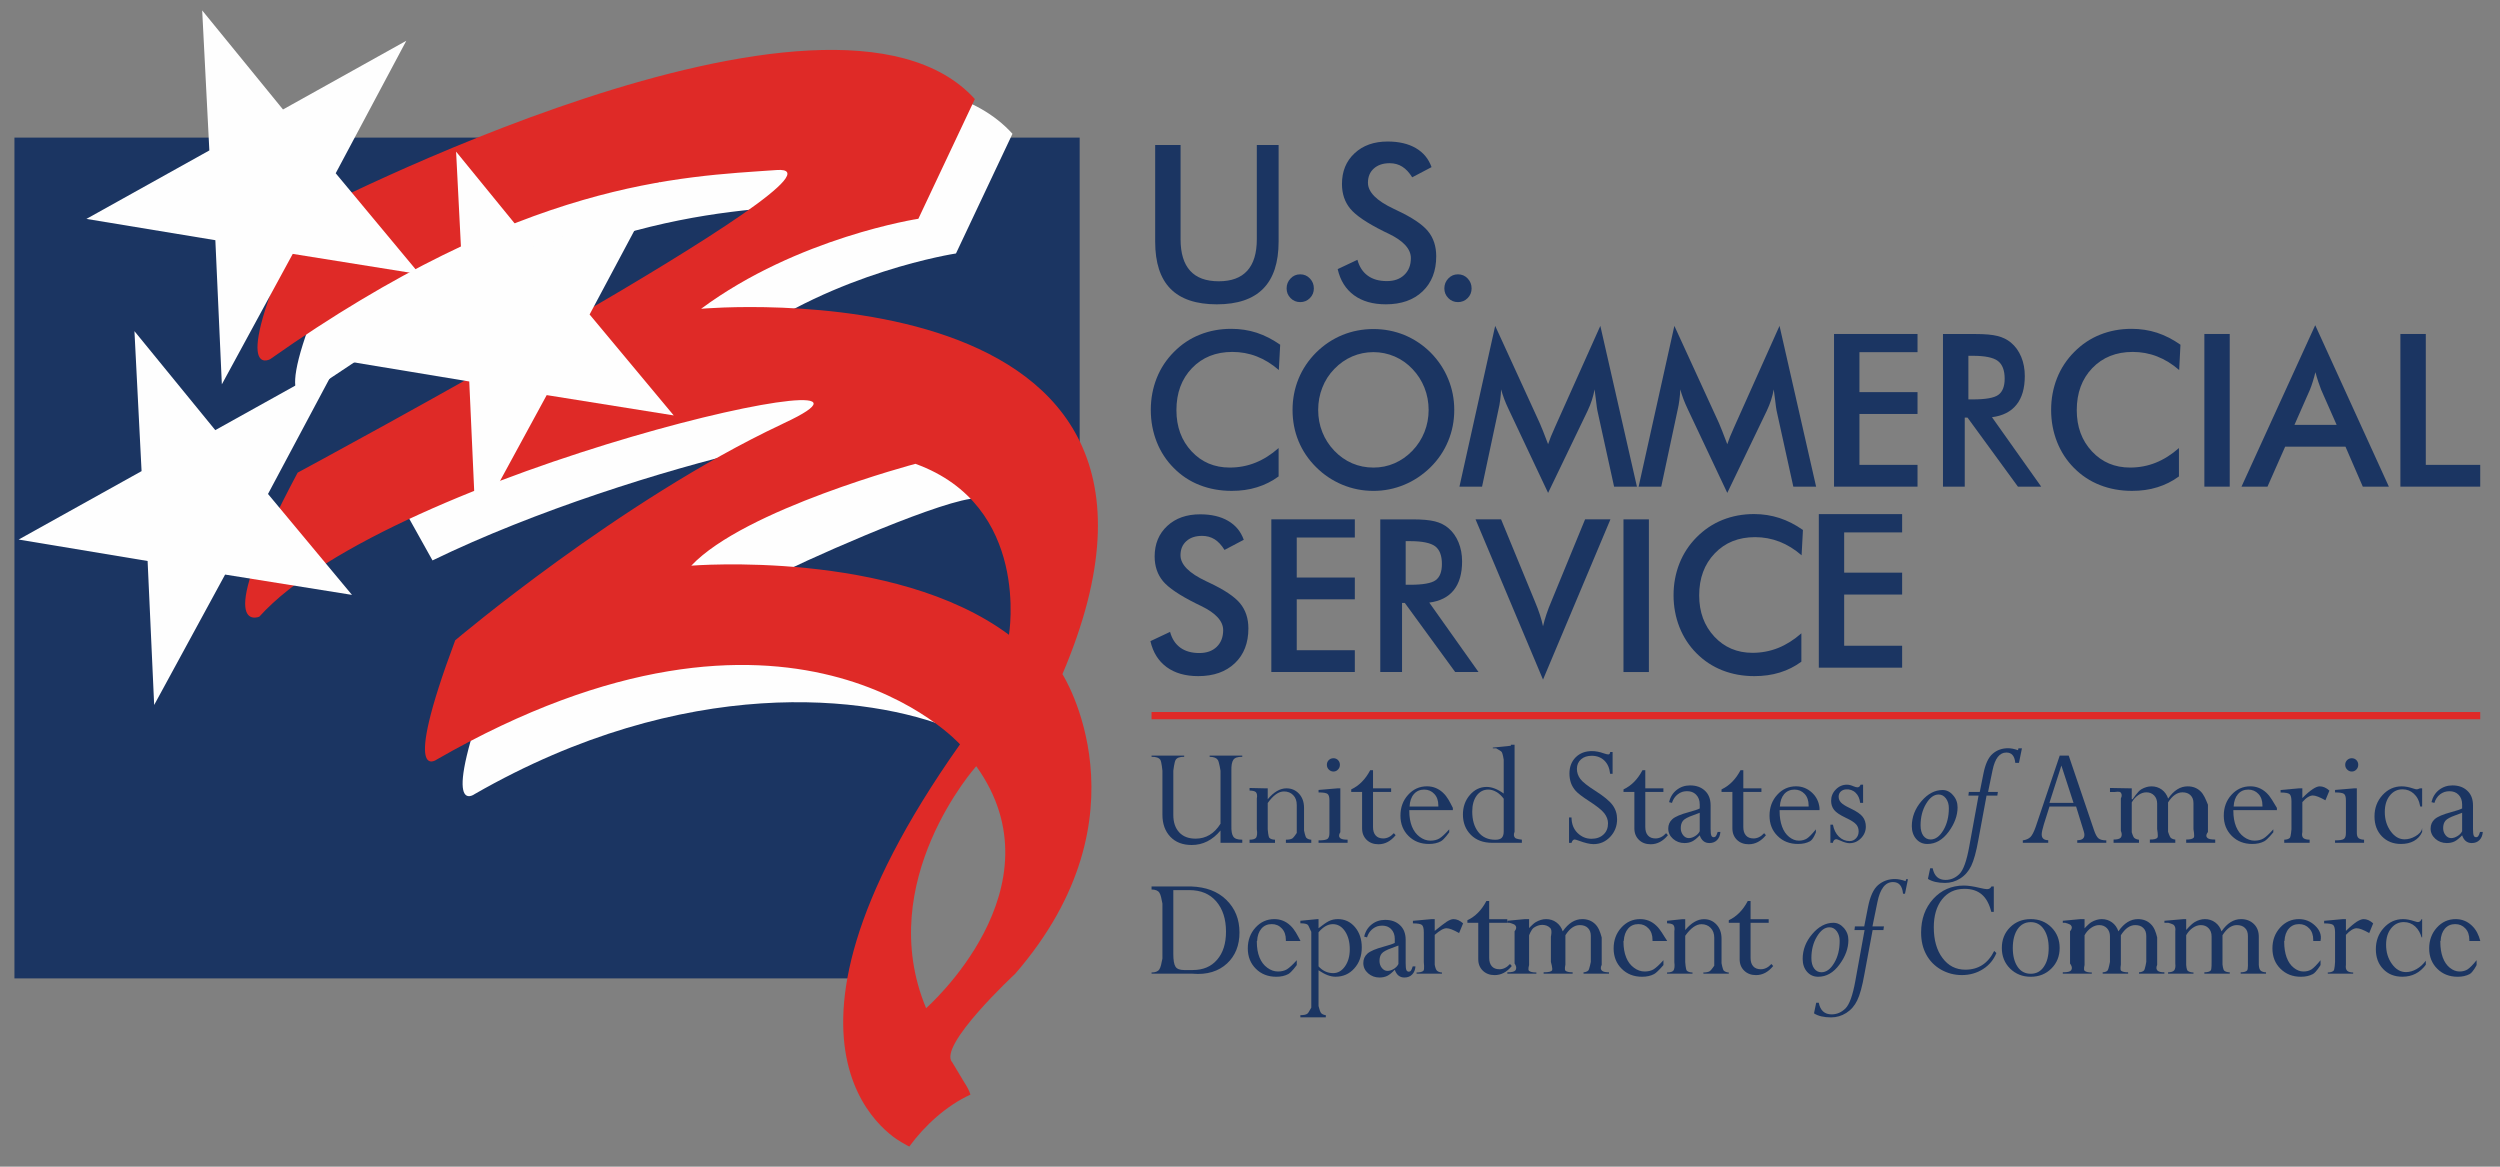
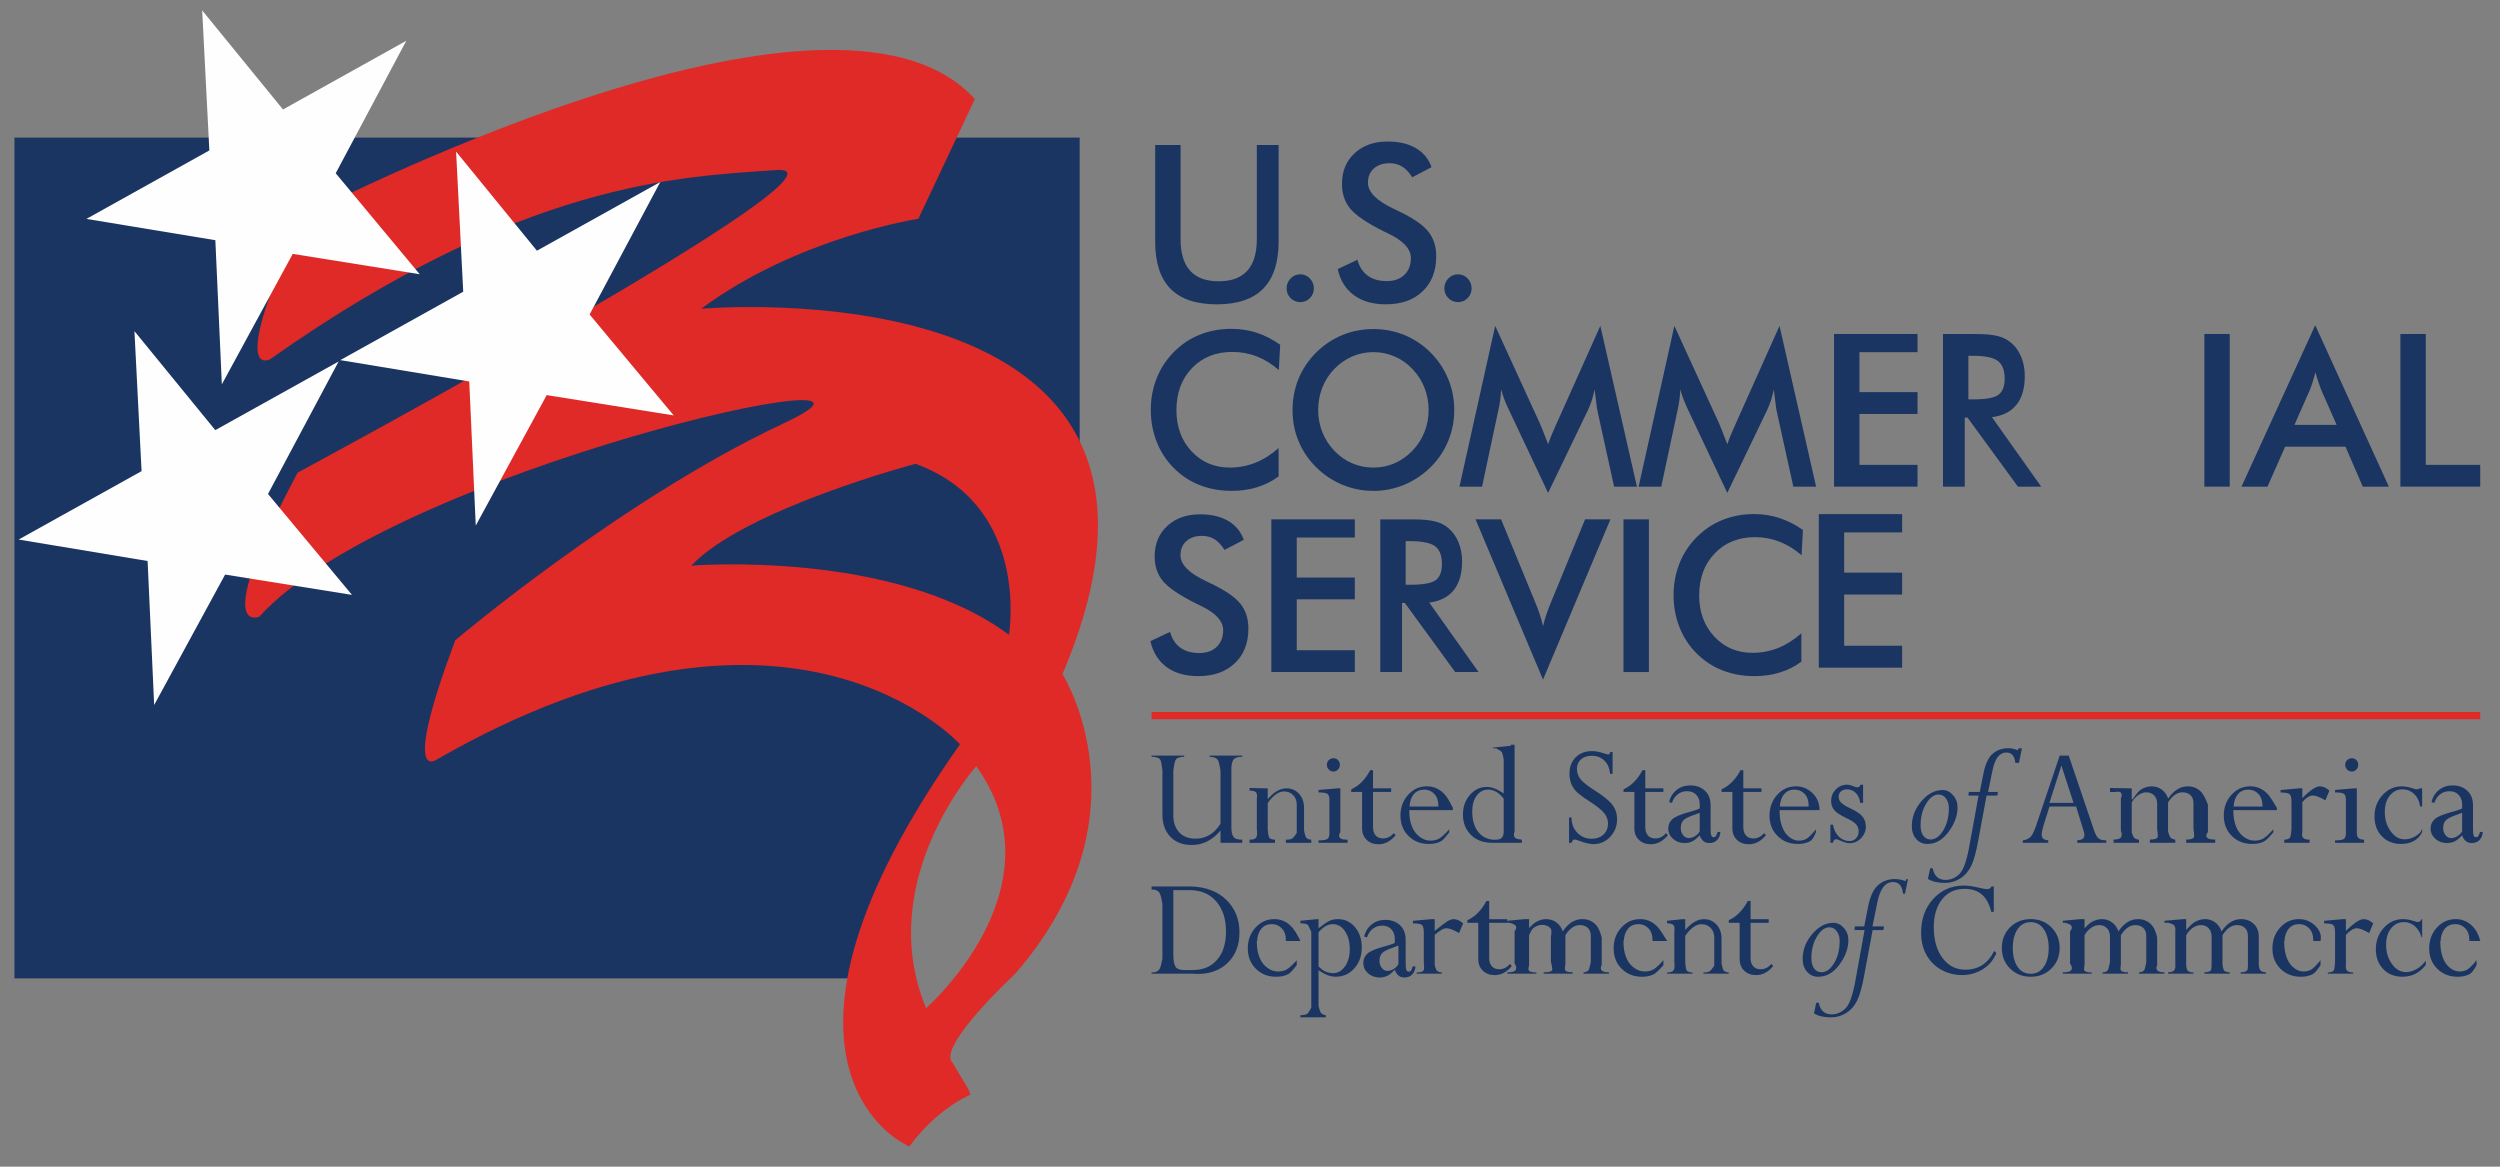
<svg xmlns="http://www.w3.org/2000/svg" xmlns:xlink="http://www.w3.org/1999/xlink" width="135px" height="63px" viewBox="0 0 135 63" version="1.1">
  <rect x="0" y="0" width="135" height="63" fill="#808080" stroke="none" />
  <desc>Created with Lunacy</desc>
  <defs>
    <path d="M0 0L2.818 0L2.818 3.113L0 3.113L0 0Z" transform="translate(-0 0.043)" id="path_1" />
    <path d="M0 0L46.049 0L46.049 59.217L0 59.217L0 0Z" transform="translate(0.017 0.696)" id="path_2" />
    <clipPath id="mask_1">
      <use xlink:href="#path_1" />
    </clipPath>
    <clipPath id="mask_2">
      <use xlink:href="#path_2" />
    </clipPath>
  </defs>
  <g id="Group-7">
    <g id="Group-106" transform="translate(62 7)">
      <path d="M3.724 3.677L3.724 0.819C3.724 0.819 3.651 0.348 3.581 0.238C3.508 0.129 3.379 0.07 3.136 0.063L3.136 0L4.899 0L4.899 0.063C4.629 0.063 4.491 0.119 4.416 0.228C4.341 0.338 4.302 0.537 4.311 0.822L4.311 3.784C4.302 4.064 4.338 4.261 4.413 4.372C4.489 4.484 4.627 4.54 4.899 4.54L4.899 4.71L3.724 4.71L3.724 4.044C3.287 4.567 2.77 4.827 2.17 4.827C1.68 4.827 1.294 4.679 1.01 4.377C0.728 4.078 0.587 3.682 0.587 3.191L0.587 0.819C0.587 0.819 0.544 0.338 0.473 0.228C0.401 0.119 0.262 0.063 0 0.063L0 0L1.762 0L1.762 0.063C1.517 0.063 1.376 0.117 1.304 0.226C1.231 0.333 1.175 0.812 1.175 0.812L1.175 3.206C1.175 3.604 1.282 3.915 1.493 4.144C1.704 4.372 2 4.484 2.377 4.484C2.937 4.484 3.387 4.217 3.724 3.677" transform="translate(0.184 33.803)" id="Fill-1" fill="#1B3562" stroke="none" />
      <path d="M0.981 0.019L0.981 0.608C1.308 0.216 1.646 0.019 1.993 0.019C2.265 0.019 2.491 0.117 2.67 0.309C2.85 0.503 2.942 0.758 2.942 1.074L2.942 2.294C2.942 2.294 3.005 2.632 3.071 2.695C3.136 2.761 3.265 2.793 3.333 2.793L3.333 2.963L1.962 2.963L1.962 2.793C2.122 2.793 2.25 2.768 2.321 2.717C2.391 2.669 2.549 2.428 2.549 2.428L2.549 0.919C2.549 0.695 2.486 0.518 2.355 0.384C2.226 0.253 2.061 0.187 1.86 0.187C1.568 0.187 1.277 0.396 0.981 0.812L0.981 2.229C0.981 2.229 1.007 2.627 1.071 2.693C1.131 2.759 1.26 2.793 1.374 2.793L1.374 2.963L0 2.963L0 2.793C0.17 2.793 0.303 2.756 0.352 2.686C0.403 2.613 0.427 2.462 0.393 2.229L0.393 0.571C0.427 0.394 0.396 0.277 0.337 0.221C0.277 0.168 0.148 0.139 0 0.139L0 0L0.84 0.019L0.981 0.019Z" transform="translate(5.476 35.551)" id="Fill-3" fill="#1B3562" stroke="none" />
      <path d="M1.051 0.102C0.986 0.034 0.903 0 0.806 0Q0.657 0 0.551 0.102C0.483 0.17 0.449 0.255 0.449 0.355C0.449 0.454 0.483 0.542 0.553 0.612C0.626 0.683 0.709 0.719 0.806 0.719C0.901 0.719 0.983 0.683 1.049 0.612C1.119 0.542 1.153 0.454 1.153 0.355C1.153 0.255 1.119 0.17 1.051 0.102ZM1.177 1.626L1.034 1.626L0 1.713L0 1.847C0.26 1.847 0.425 1.876 0.488 1.93C0.556 1.986 0.587 2.1 0.587 2.275L0.587 4.039C0.587 4.2 0.551 4.307 0.481 4.358C0.41 4.411 0.25 4.436 0 4.436L0 4.569L1.568 4.569L1.568 4.399C1.364 4.399 1.241 4.372 1.173 4.319C1.105 4.263 1.071 4.156 1.177 3.993L1.177 1.626Z" transform="translate(9.202 33.944)" id="Fill-5" fill="#1B3562" fill-rule="evenodd" stroke="none" />
      <path d="M1.041 0L1.192 0L1.192 0.982L2.17 0.982L2.17 1.176L1.192 1.176L1.192 3.07C1.192 3.267 1.238 3.42 1.335 3.527C1.43 3.634 1.568 3.687 1.745 3.687C1.954 3.687 2.144 3.592 2.316 3.403L2.413 3.512C2.146 3.838 1.838 4.001 1.488 4.001C1.224 4.001 1.012 3.923 0.847 3.762C0.685 3.602 0.602 3.398 0.602 3.145L0.602 1.176L0.015 1.176L0.015 1.038C0.439 0.841 0.784 0.493 1.041 0" transform="translate(10.951 34.589)" id="Fill-7" fill="#1B3562" stroke="none" />
      <path d="M2.634 2.482L2.634 2.324C2.413 2.571 2.236 2.737 2.102 2.817C1.969 2.895 1.809 2.934 1.622 2.934C1.42 2.934 1.228 2.868 1.044 2.732C0.859 2.598 0.719 2.411 0.621 2.173C0.524 1.932 0.478 1.65 0.478 1.327L0.478 1.286L2.831 1.286L2.831 1.167C2.668 0.851 2.544 0.576 2.297 0.345C2.051 0.117 1.762 0 1.432 0C1.029 0 0.692 0.153 0.415 0.459C0.138 0.763 0 1.14 0 1.585C0 2.029 0.146 2.394 0.435 2.681C0.723 2.97 1.092 3.113 1.539 3.113C1.789 3.113 2.005 3.065 2.185 2.968C2.365 2.87 2.634 2.482 2.634 2.482ZM2.046 1.091L0.493 1.091C0.507 0.804 0.585 0.583 0.726 0.42C0.867 0.258 1.051 0.177 1.282 0.177C1.5 0.177 1.682 0.255 1.826 0.408C1.974 0.564 2.046 0.77 2.046 1.033L2.046 1.091Z" transform="translate(13.624 35.461)" id="Fill-9" fill="#1B3562" fill-rule="evenodd" stroke="none" />
      <path d="M2.789 0L2.588 0L2.588 0.056L1.614 0.156L1.614 0.197L1.796 0.197C1.949 0.294 2.049 0.331 2.1 0.401C2.148 0.469 2.202 0.802 2.202 0.802L2.202 2.637C1.872 2.399 1.566 2.28 1.282 2.28C0.925 2.28 0.624 2.426 0.374 2.715C0.124 3.006 0 3.356 0 3.772C0 4.212 0.141 4.577 0.427 4.866C0.714 5.155 1.1 5.298 1.59 5.298L3.183 5.298L3.183 5.128C3.183 5.128 2.891 5.099 2.823 5.036C2.755 4.973 2.721 4.861 2.789 4.701L2.789 0ZM2.202 2.917L2.202 4.688C2.202 4.844 2.165 4.958 2.095 5.029C2.025 5.099 1.908 5.133 1.748 5.133C1.355 5.133 1.049 4.995 0.83 4.715Q0.503 4.3 0.503 3.614C0.503 3.259 0.58 2.972 0.74 2.751C0.901 2.533 1.112 2.423 1.372 2.423C1.517 2.423 1.665 2.467 1.813 2.554C1.962 2.642 2.09 2.763 2.202 2.917Z" transform="translate(16.998 33.214)" id="Fill-11" fill="#1B3562" fill-rule="evenodd" stroke="none" />
      <path d="M2.226 0.049L2.352 0.049L2.352 1.225L2.219 1.225C2.187 0.919 2.083 0.681 1.906 0.51C1.726 0.338 1.5 0.253 1.228 0.253C0.988 0.253 0.794 0.316 0.648 0.445C0.5 0.574 0.425 0.746 0.425 0.96C0.425 1.159 0.488 1.339 0.609 1.504C0.731 1.667 0.995 1.876 1.401 2.134C1.872 2.433 2.19 2.693 2.352 2.917C2.515 3.138 2.595 3.393 2.595 3.68C2.595 4.049 2.471 4.365 2.224 4.63C1.974 4.893 1.675 5.024 1.325 5.024C1.124 5.024 0.864 4.963 0.551 4.846C0.422 4.798 0.34 4.773 0.303 4.773C0.231 4.773 0.172 4.834 0.134 4.956L0 4.956L0 3.583L0.134 3.583C0.136 3.93 0.245 4.21 0.456 4.419C0.672 4.63 0.922 4.735 1.209 4.735C1.478 4.735 1.697 4.659 1.86 4.506C2.025 4.355 2.105 4.154 2.105 3.898C2.105 3.711 2.037 3.529 1.903 3.356C1.77 3.184 1.488 2.96 1.061 2.686C0.714 2.462 0.481 2.282 0.364 2.153C0.248 2.022 0.16 1.879 0.104 1.723C0.051 1.568 0.022 1.398 0.022 1.21C0.022 0.851 0.136 0.559 0.359 0.335C0.585 0.112 0.876 0 1.236 0C1.435 0 1.651 0.041 1.884 0.124C1.993 0.16 2.068 0.18 2.112 0.18C2.148 0.18 2.173 0.173 2.185 0.156C2.197 0.141 2.212 0.105 2.226 0.049" transform="translate(22.728 33.559)" id="Fill-13" fill="#1B3562" stroke="none" />
      <path d="M1.041 0L1.192 0L1.192 0.982L2.17 0.982L2.17 1.176L1.192 1.176L1.192 3.07C1.192 3.267 1.238 3.42 1.335 3.527C1.43 3.634 1.566 3.687 1.745 3.687C1.952 3.687 2.144 3.592 2.316 3.403L2.413 3.512C2.146 3.838 1.835 4.001 1.486 4.001C1.224 4.001 1.01 3.923 0.847 3.762C0.685 3.602 0.602 3.398 0.602 3.145L0.602 1.176L0.015 1.176L0.015 1.038C0.439 0.841 0.782 0.493 1.041 0" transform="translate(25.654 34.589)" id="Fill-15" fill="#1B3562" stroke="none" />
      <path d="M0.257 2.885C0.43 3.036 0.634 3.113 0.874 3.113C1.034 3.113 1.175 3.082 1.292 3.024C1.413 2.965 1.546 2.856 1.699 2.695C1.794 2.972 1.969 3.113 2.219 3.113C2.391 3.113 2.53 3.06 2.636 2.951C2.743 2.844 2.801 2.698 2.816 2.513L2.668 2.513C2.632 2.63 2.598 2.705 2.571 2.742C2.542 2.778 2.505 2.797 2.459 2.797C2.394 2.797 2.348 2.766 2.323 2.703Q2.287 2.608 2.287 2.338L2.287 1.079C2.287 0.741 2.185 0.476 1.981 0.287C1.777 0.095 1.51 0 1.177 0Q0.762 -3.72529e-09 0.449 0.248C0.243 0.413 0.107 0.632 0.046 0.904L0.201 0.945C0.282 0.683 0.442 0.493 0.682 0.379C0.748 0.348 0.821 0.328 0.891 0.321C1.158 0.289 1.367 0.355 1.512 0.51C1.636 0.639 1.699 0.812 1.699 1.026L1.699 1.244C1.6 1.298 1.408 1.363 1.124 1.439C0.67 1.56 0.369 1.689 0.221 1.823C0.073 1.957 0 2.127 0 2.331C0 2.547 0.085 2.732 0.257 2.885ZM1.699 1.478L1.699 2.474C1.648 2.579 1.566 2.669 1.447 2.739C1.328 2.81 1.216 2.846 1.109 2.846C0.99 2.846 0.889 2.795 0.804 2.688C0.719 2.581 0.675 2.455 0.675 2.307C0.675 2.141 0.716 2.008 0.796 1.908C0.876 1.811 1.058 1.711 1.345 1.611C1.5 1.556 1.619 1.512 1.699 1.478Z" transform="translate(28.086 35.412)" id="Fill-17" fill="#1B3562" fill-rule="evenodd" stroke="none" />
      <path d="M1.041 0L1.192 0L1.192 0.982L2.17 0.982L2.17 1.176L1.192 1.176L1.192 3.07C1.192 3.267 1.238 3.42 1.335 3.527C1.43 3.634 1.566 3.687 1.745 3.687C1.952 3.687 2.144 3.592 2.316 3.403L2.413 3.512C2.146 3.838 1.835 4.001 1.486 4.001C1.226 4.001 1.012 3.923 0.847 3.762C0.685 3.602 0.602 3.398 0.602 3.145L0.602 1.176L0.015 1.176L0.015 1.038C0.439 0.841 0.784 0.493 1.041 0" transform="translate(30.947 34.589)" id="Fill-19" fill="#1B3562" stroke="none" />
      <path d="M2.505 2.482L2.505 2.324C2.304 2.571 2.144 2.737 2.022 2.817C1.898 2.895 1.755 2.934 1.585 2.934C1.401 2.934 1.226 2.868 1.058 2.732C0.891 2.598 0.762 2.411 0.677 2.173C0.587 1.932 0.544 1.65 0.544 1.327L0.544 1.286L2.7 1.286L2.7 1.167C2.666 0.851 2.544 0.576 2.297 0.345C2.051 0.117 1.762 0 1.432 0C1.032 0 0.689 0.153 0.415 0.459C0.138 0.763 0 1.14 0 1.585C0 2.029 0.143 2.394 0.435 2.681C0.723 2.97 1.09 3.113 1.539 3.113C1.789 3.113 2.005 3.065 2.185 2.968C2.365 2.87 2.505 2.482 2.505 2.482ZM2.112 1.091L0.558 1.091C0.575 0.804 0.653 0.583 0.791 0.42C0.935 0.258 1.119 0.177 1.35 0.177C1.566 0.177 1.748 0.255 1.894 0.408C2.039 0.564 2.112 0.77 2.112 1.033L2.112 1.091Z" transform="translate(33.554 35.461)" id="Fill-21" fill="#1B3562" fill-rule="evenodd" stroke="none" />
      <path d="M2.022 0L2.022 0.982L1.864 0.982C1.838 0.751 1.755 0.566 1.617 0.435C1.481 0.301 1.287 0.236 1.097 0.253C0.988 0.262 0.898 0.299 0.83 0.357C0.745 0.43 0.702 0.525 0.702 0.647C0.702 0.763 0.74 0.865 0.821 0.955C0.898 1.045 1.066 1.152 1.33 1.276C1.67 1.436 1.894 1.59 2.003 1.738C2.114 1.884 2.17 2.059 2.17 2.265C2.17 2.508 2.08 2.717 1.906 2.895C1.731 3.072 1.525 3.16 1.284 3.16C1.163 3.16 0.998 3.113 0.794 3.021C0.682 2.97 0.609 2.943 0.573 2.943C0.524 2.943 0.483 2.963 0.452 2.999C0.418 3.038 0.398 3.084 0.393 3.14L0.257 3.14L0.257 2.158L0.393 2.158C0.442 2.43 0.551 2.647 0.716 2.807C0.884 2.968 1.075 3.045 1.292 3.045C1.432 3.045 1.549 2.994 1.641 2.895C1.736 2.795 1.782 2.671 1.782 2.523C1.782 2.379 1.741 2.255 1.653 2.151C1.568 2.046 1.379 1.925 1.09 1.789C0.765 1.636 0.553 1.49 0.452 1.356C0.35 1.223 0.296 1.062 0.296 0.87C0.296 0.634 0.379 0.43 0.549 0.258C0.716 0.087 0.918 0 1.151 0C1.258 0 1.374 0.029 1.5 0.085C1.59 0.124 1.665 0.143 1.721 0.143C1.794 0.143 1.852 0.095 1.886 0L2.022 0Z" transform="translate(36.585 35.373)" id="Fill-23" fill="#1B3562" stroke="none" />
      <path d="M2.226 0.28C2.066 0.092 1.877 0 1.661 0C1.243 0 0.864 0.202 0.517 0.605C0.175 1.009 0 1.458 0 1.949C0 2.229 0.08 2.462 0.235 2.642C0.393 2.824 0.592 2.914 0.84 2.914C1.282 2.914 1.665 2.693 1.988 2.255C2.311 1.816 2.471 1.376 2.471 0.936C2.471 0.685 2.391 0.464 2.226 0.28ZM1.704 2.17C1.505 2.503 1.277 2.671 1.015 2.671C0.852 2.671 0.719 2.601 0.619 2.465Q0.473 2.257 0.473 1.91C0.473 1.463 0.573 1.072 0.772 0.741C0.971 0.408 1.197 0.243 1.449 0.243C1.607 0.243 1.736 0.314 1.843 0.454C1.947 0.598 2 0.77 2 0.979C2 1.441 1.901 1.837 1.704 2.17Z" transform="translate(41.238 35.661)" id="Fill-25" fill="#1B3562" fill-rule="evenodd" stroke="none" />
      <path d="M3.777 2.362L3.748 2.559L3.166 2.559L2.724 4.946C2.61 5.593 2.479 6.059 2.338 6.353C2.197 6.645 2 6.871 1.743 7.034C1.491 7.194 1.216 7.274 0.922 7.274C0.534 7.274 0.226 7.201 0 7.056L0.121 6.484L0.257 6.484C0.342 6.903 0.573 7.112 0.949 7.112C1.233 7.112 1.483 7.005 1.699 6.793C1.913 6.582 2.09 6.091 2.229 5.323L2.734 2.559L2.185 2.559L2.209 2.362L2.799 2.362L2.996 1.378C3.098 0.856 3.265 0.493 3.498 0.297C3.729 0.097 4.008 0 4.328 0C4.477 0 4.656 0.034 4.865 0.107L4.887 0.007L5.076 0.007L4.916 0.792L4.717 0.792C4.683 0.418 4.525 0.233 4.234 0.233C3.867 0.233 3.62 0.552 3.489 1.191L3.248 2.362L3.777 2.362Z" transform="translate(42.108 33.404)" id="Fill-27" fill="#1B3562" stroke="none" />
      <path d="M2.94 4.569L2.94 4.71L4.508 4.71L4.508 4.577C4.316 4.577 4.178 4.54 4.091 4.472C4.003 4.404 3.921 4.251 3.841 4.015L2.479 0L1.993 0L0.697 3.843C0.597 4.127 0.5 4.314 0.405 4.404C0.308 4.494 0.172 4.552 0 4.577L0 4.71L1.372 4.71L1.372 4.569C1.136 4.564 1.02 4.46 1.02 4.256C1.02 4.146 1.058 3.967 1.134 3.721L1.44 2.749L2.877 2.749L3.292 4.093C3.314 4.163 3.326 4.224 3.326 4.28C3.326 4.472 3.197 4.569 2.94 4.569ZM2.738 2.552L1.437 2.552L2.083 0.537L2.738 2.552Z" transform="translate(47.232 33.803)" id="Fill-29" fill="#1B3562" fill-rule="evenodd" stroke="none" />
      <path d="M1.175 0.107L1.175 0.695L1.226 0.695C1.226 0.695 1.498 0.275 1.682 0.165C1.867 0.056 2.054 0 2.241 0C2.449 0 2.634 0.058 2.797 0.175C2.957 0.294 3.071 0.454 3.141 0.661C3.445 0.219 3.794 0 4.195 0C4.472 0 4.702 0.087 4.887 0.265C5.069 0.44 5.164 0.683 5.29 0.992L5.29 2.467C5.164 2.627 5.195 2.734 5.266 2.79C5.331 2.844 5.457 2.873 5.683 2.873L5.683 3.05L4.115 3.05L4.115 2.873C4.336 2.873 4.464 2.839 4.525 2.768C4.581 2.7 4.508 2.311 4.508 2.311L4.508 0.907C4.508 0.724 4.455 0.583 4.348 0.479C4.244 0.374 4.095 0.323 3.913 0.323C3.624 0.323 3.365 0.506 3.136 0.868L3.136 2.452C3.136 2.452 3.221 2.727 3.289 2.785C3.357 2.844 3.481 2.873 3.527 2.873L3.527 3.05L2.153 3.05L2.153 2.873C2.379 2.873 2.513 2.839 2.564 2.768C2.615 2.695 2.547 2.311 2.547 2.311L2.547 0.938C2.547 0.751 2.493 0.603 2.384 0.491C2.275 0.379 2.136 0.323 1.964 0.323C1.816 0.323 1.67 0.372 1.529 0.472C1.386 0.571 1.267 0.702 1.175 0.868L1.175 2.477C1.175 2.477 1.245 2.732 1.318 2.79C1.389 2.851 1.515 2.88 1.566 2.88L1.566 3.05L0.194 3.05L0.194 2.873C0.391 2.873 0.522 2.839 0.58 2.771C0.636 2.703 0.665 2.581 0.587 2.399L0.587 0.656C0.665 0.506 0.634 0.396 0.573 0.328C0.512 0.26 0.267 0.304 0.267 0.304L0 0.304L0 0.087L1.075 0.107L1.211 0.107L1.175 0.107Z" transform="translate(51.939 35.463)" id="Fill-31" fill="#1B3562" stroke="none" />
      <path d="M2.675 2.482L2.675 2.324C2.452 2.571 2.277 2.737 2.141 2.817C2.01 2.895 1.85 2.934 1.661 2.934C1.461 2.934 1.27 2.868 1.085 2.732C0.901 2.598 0.76 2.411 0.663 2.173Q0.517 1.812 0.517 1.327L0.517 1.286L2.869 1.286L2.869 1.167C2.668 0.851 2.544 0.576 2.299 0.345C2.051 0.117 1.765 0 1.432 0C1.032 0 0.694 0.153 0.415 0.459C0.138 0.763 0 1.14 0 1.585C0 2.029 0.146 2.394 0.435 2.681C0.726 2.97 1.095 3.113 1.539 3.113Q1.918 3.113 2.187 2.968C2.367 2.87 2.675 2.482 2.675 2.482ZM2.088 1.091L0.532 1.091C0.549 0.804 0.626 0.583 0.767 0.42C0.906 0.258 1.092 0.177 1.323 0.177C1.539 0.177 1.721 0.255 1.867 0.408C2.015 0.564 2.088 0.77 2.088 1.033L2.088 1.091Z" transform="translate(58.084 35.461)" id="Fill-33" fill="#1B3562" fill-rule="evenodd" stroke="none" />
      <path d="M1.175 0.107L1.175 0.634C1.398 0.401 1.602 0.236 1.748 0.141C1.894 0.046 2.015 0 2.112 0C2.292 0 2.466 0.075 2.636 0.231L2.42 0.753C2.114 0.581 1.889 0.493 1.741 0.493C1.58 0.493 1.376 0.612 1.175 0.851L1.175 2.467C1.136 2.63 1.168 2.739 1.233 2.795C1.301 2.851 1.427 2.88 1.568 2.88L1.568 3.05L0.197 3.05L0.197 2.88C0.306 2.88 0.435 2.849 0.498 2.783C0.558 2.717 0.587 2.316 0.587 2.316L0.587 0.817C0.587 0.612 0.553 0.481 0.488 0.423C0.42 0.362 0.257 0.333 0 0.333L0 0.197L0.995 0.107L1.136 0.107L1.175 0.107Z" transform="translate(61.152 35.463)" id="Fill-35" fill="#1B3562" stroke="none" />
      <path d="M1.153 0.102Q1.051 0 0.906 0C0.806 0 0.723 0.034 0.653 0.102C0.583 0.17 0.549 0.255 0.549 0.355C0.549 0.454 0.583 0.542 0.655 0.612C0.726 0.683 0.808 0.719 0.906 0.719C1 0.719 1.083 0.683 1.151 0.612C1.219 0.542 1.253 0.454 1.253 0.355C1.253 0.255 1.219 0.17 1.153 0.102ZM1.177 1.626L1.034 1.626L0 1.713L0 1.847C0.26 1.847 0.422 1.876 0.488 1.93C0.556 1.986 0.587 2.1 0.587 2.275L0.587 4.039C0.587 4.2 0.551 4.307 0.478 4.358C0.408 4.411 0.25 4.436 0 4.436L0 4.569L1.568 4.569L1.568 4.399C1.466 4.399 1.342 4.372 1.275 4.319C1.204 4.263 1.173 4.156 1.177 3.993L1.177 1.626Z" transform="translate(64.092 33.944)" id="Fill-37" fill="#1B3562" fill-rule="evenodd" stroke="none" />
      <path d="M2.573 0.107L2.573 1.089L2.471 1.089C2.411 0.766 2.297 0.554 2.124 0.396C1.954 0.241 1.75 0.16 1.515 0.16C1.231 0.16 1.003 0.275 0.823 0.503C0.643 0.729 0.556 1.023 0.556 1.385C0.556 1.784 0.66 2.132 0.872 2.423C1.083 2.715 1.333 2.861 1.624 2.861C1.818 2.861 2.013 2.807 2.202 2.698C2.394 2.591 2.554 2.44 2.573 2.248L2.573 2.462C2.382 2.895 1.962 3.111 1.432 3.111C1.01 3.111 0.668 2.975 0.398 2.698C0.134 2.423 0 2.066 0 1.624C0 1.171 0.143 0.79 0.43 0.474C0.719 0.158 1.066 0 1.471 0C1.653 0 1.855 0.036 2.078 0.112C2.175 0.146 2.241 0.16 2.28 0.16C2.36 0.16 2.423 0.107 2.471 0.107L2.61 0.107L2.573 0.107Z" transform="translate(66.223 35.463)" id="Fill-39" fill="#1B3562" stroke="none" />
      <g id="Group-43" transform="translate(69.253 35.369)">
        <path d="M0 0L2.818 0L2.818 3.113L0 3.113L0 0Z" transform="translate(-0 0.043)" id="Clip-42" fill="none" stroke="none" />
        <g clip-path="url(#mask_1)">
          <path d="M0.257 2.885C0.43 3.036 0.636 3.113 0.876 3.113C1.037 3.113 1.175 3.082 1.294 3.024C1.413 2.965 1.546 2.856 1.702 2.695C1.796 2.972 1.969 3.113 2.221 3.113C2.394 3.113 2.532 3.06 2.639 2.951C2.746 2.844 2.804 2.698 2.818 2.513L2.668 2.513C2.634 2.63 2.6 2.705 2.571 2.742C2.544 2.778 2.508 2.797 2.462 2.797C2.394 2.797 2.348 2.766 2.326 2.703Q2.289 2.608 2.289 2.338L2.289 1.079C2.289 0.741 2.187 0.476 1.981 0.287C1.777 0.095 1.51 0 1.18 0C0.901 0 0.658 0.083 0.449 0.248C0.243 0.413 0.109 0.632 0.046 0.904L0.204 0.945C0.262 0.751 0.364 0.595 0.512 0.481C0.658 0.369 0.825 0.314 1.017 0.314C1.226 0.314 1.391 0.379 1.515 0.51C1.639 0.639 1.702 0.812 1.702 1.026L1.702 1.244C1.602 1.298 1.41 1.363 1.126 1.439C0.67 1.56 0.371 1.689 0.221 1.823C0.073 1.957 0 2.127 0 2.331C0 2.547 0.087 2.732 0.257 2.885ZM1.702 1.478L1.702 2.474C1.651 2.579 1.566 2.669 1.447 2.739C1.33 2.81 1.219 2.846 1.112 2.846C0.993 2.846 0.891 2.795 0.806 2.688C0.721 2.581 0.677 2.455 0.677 2.307C0.677 2.141 0.719 2.008 0.799 1.908C0.879 1.811 1.061 1.711 1.345 1.611C1.503 1.556 1.619 1.512 1.702 1.478Z" transform="translate(-0 0.043)" id="Fill-41" fill="#1B3562" fill-rule="evenodd" stroke="none" />
        </g>
      </g>
      <path d="M0 4.645L0 4.71L2.204 4.71C3.003 4.783 3.627 4.574 4.076 4.159C4.523 3.743 4.748 3.184 4.748 2.484C4.748 1.772 4.511 1.184 4.037 0.722C3.564 0.26 2.933 0.029 2.144 0L0 0L0 0.165C0.206 0.165 0.345 0.221 0.42 0.333C0.495 0.445 0.534 0.642 0.587 0.924L0.587 3.891C0.534 4.168 0.495 4.363 0.42 4.477C0.345 4.589 0.206 4.645 0 4.645ZM1.175 0.197L2.039 0.197Q2.971 0.197 3.496 0.809C3.845 1.218 4.02 1.76 4.02 2.44Q4.02 3.403 3.539 3.957C3.221 4.329 2.782 4.513 2.226 4.513L1.758 4.513Q1.408 4.513 1.292 4.331C1.214 4.207 1.175 3.981 1.175 3.648L1.175 0.197Z" transform="translate(0.184 40.869)" id="Fill-44" fill="#1B3562" fill-rule="evenodd" stroke="none" />
      <path d="M2.644 2.482L2.644 2.219C2.423 2.467 2.243 2.63 2.112 2.712C1.979 2.79 1.818 2.829 1.631 2.829C1.43 2.829 1.238 2.763 1.054 2.627C0.869 2.494 0.728 2.307 0.631 2.068C0.534 1.828 0.488 1.546 0.488 1.223L0.488 1.181L0.503 1.181C0.517 0.897 0.595 0.676 0.736 0.513C0.876 0.35 1.061 0.27 1.292 0.27C1.51 0.27 1.692 0.345 1.835 0.501C1.983 0.654 2.056 0.863 2.056 1.125L2.056 1.181L2.84 1.181L2.84 1.167C2.668 0.851 2.544 0.576 2.297 0.345C2.051 0.114 1.762 0 1.432 0C1.032 0 0.692 0.153 0.415 0.459C0.138 0.763 0 1.14 0 1.585C0 2.027 0.146 2.394 0.435 2.681C0.723 2.97 1.092 3.113 1.539 3.113Q1.914 3.113 2.187 2.968C2.365 2.87 2.644 2.482 2.644 2.482Z" transform="translate(5.381 42.632)" id="Fill-46" fill="#1B3562" fill-rule="evenodd" stroke="none" />
      <path d="M0.981 0.493L0.981 0.002L0.898 0.002L0 0.09L0 0.226C0.204 0.226 0.34 0.255 0.398 0.306C0.456 0.362 0.486 0.489 0.59 0.685L0.59 4.778C0.486 4.936 0.452 5.046 0.384 5.102C0.316 5.16 0.182 5.187 0 5.187L0 5.303L1.374 5.303L1.374 5.187C1.328 5.187 1.204 5.155 1.136 5.092C1.071 5.029 1.034 4.897 0.981 4.696L0.981 2.763C1.33 2.997 1.617 3.111 1.898 3.111C2.306 3.111 2.644 2.963 2.913 2.661C3.183 2.362 3.316 1.986 3.316 1.531C3.316 1.091 3.195 0.727 2.952 0.435C2.707 0.146 2.398 0 2.03 0C1.845 0 1.68 0.036 1.532 0.112C1.384 0.185 1.216 0.314 0.981 0.493ZM0.981 2.552L0.981 0.712C1.228 0.418 1.486 0.272 1.755 0.272C2.02 0.272 2.238 0.401 2.411 0.656C2.583 0.914 2.668 1.24 2.668 1.633C2.668 1.998 2.583 2.302 2.411 2.55C2.238 2.795 2.025 2.917 1.77 2.917C1.469 2.917 1.204 2.795 0.981 2.552Z" transform="translate(8.22 42.632)" id="Fill-48" fill="#1B3562" fill-rule="evenodd" stroke="none" />
      <path d="M0.257 2.885C0.43 3.036 0.634 3.113 0.874 3.113C1.034 3.113 1.175 3.082 1.294 3.024C1.413 2.963 1.546 2.856 1.699 2.695C1.794 2.972 1.969 3.113 2.219 3.113C2.391 3.113 2.53 3.06 2.636 2.951C2.743 2.844 2.801 2.698 2.816 2.513L2.668 2.513C2.632 2.63 2.598 2.708 2.571 2.742C2.542 2.778 2.505 2.797 2.462 2.797C2.394 2.797 2.348 2.766 2.323 2.703Q2.287 2.608 2.287 2.338L2.287 1.079C2.287 0.741 2.185 0.476 1.981 0.287C1.777 0.095 1.51 0 1.177 0C0.901 0 0.655 0.083 0.449 0.248C0.243 0.413 0.107 0.632 0.046 0.904L0.201 0.945C0.282 0.683 0.439 0.493 0.68 0.379C0.745 0.348 0.818 0.328 0.891 0.321C1.158 0.289 1.367 0.352 1.512 0.51C1.636 0.639 1.699 0.812 1.699 1.026L1.699 1.244C1.6 1.298 1.408 1.363 1.124 1.439C0.67 1.56 0.369 1.689 0.221 1.823C0.073 1.957 0 2.127 0 2.331C0 2.547 0.085 2.732 0.257 2.885ZM1.896 1.385L1.896 2.382C1.845 2.489 1.762 2.576 1.644 2.649C1.527 2.72 1.413 2.756 1.306 2.756Q1.128 2.756 1 2.596C0.915 2.489 0.874 2.362 0.874 2.217C0.874 2.049 0.913 1.915 0.993 1.818C1.073 1.718 1.255 1.619 1.542 1.519C1.697 1.466 1.813 1.419 1.896 1.385Z" transform="translate(11.619 42.673)" id="Fill-50" fill="#1B3562" fill-rule="evenodd" stroke="none" />
      <path d="M1.177 0.002L1.177 0.637C1.474 0.401 1.677 0.236 1.823 0.141C1.969 0.049 2.09 0 2.187 0C2.367 0 2.542 0.078 2.709 0.231L2.493 0.753C2.19 0.581 1.964 0.493 1.816 0.493C1.653 0.493 1.452 0.612 1.177 0.851L1.177 2.467C1.211 2.63 1.243 2.739 1.308 2.795C1.376 2.853 1.5 2.883 1.568 2.883L1.568 2.946L0.197 2.946L0.197 2.883C0.379 2.883 0.51 2.849 0.57 2.785C0.634 2.72 0.587 2.316 0.587 2.316L0.587 0.712C0.587 0.51 0.556 0.379 0.488 0.318C0.422 0.258 0.26 0.231 0 0.231L0 0.092L0.995 0.002L1.211 0.002L1.177 0.002Z" transform="translate(14.298 42.632)" id="Fill-52" fill="#1B3562" stroke="none" />
      <path d="M1.041 0L1.192 0L1.192 0.982L2.17 0.982L2.17 1.179L1.192 1.179L1.192 3.072C1.192 3.269 1.241 3.42 1.335 3.527C1.43 3.634 1.568 3.687 1.745 3.687C1.954 3.687 2.144 3.592 2.316 3.403L2.413 3.512C2.146 3.84 1.838 4.003 1.488 4.003C1.226 4.003 1.012 3.923 0.847 3.762C0.685 3.604 0.602 3.398 0.602 3.147L0.602 1.179L0.015 1.179L0.015 1.04C0.439 0.841 0.784 0.496 1.041 0" transform="translate(17.224 41.653)" id="Fill-54" fill="#1B3562" stroke="none" />
      <path d="M1.175 0.002L1.175 0.591L1.078 0.591C1.078 0.591 1.347 0.277 1.532 0.165C1.719 0.056 1.906 0 2.093 0C2.301 0 2.486 0.058 2.646 0.175C2.809 0.294 2.923 0.454 2.991 0.661C3.297 0.219 3.646 0 4.047 0C4.324 0 4.554 0.087 4.739 0.265C4.921 0.442 5.013 0.683 5.096 0.992L5.096 2.469C5.013 2.627 5.047 2.734 5.115 2.79C5.181 2.846 5.307 2.873 5.489 2.873L5.489 2.946L4.115 2.946L4.115 2.873C4.185 2.873 4.316 2.839 4.375 2.771C4.433 2.7 4.508 2.311 4.508 2.311L4.508 0.909C4.508 0.724 4.455 0.583 4.35 0.479C4.244 0.374 4.098 0.323 3.913 0.323C3.624 0.323 3.365 0.506 3.136 0.87L3.136 2.452C3.136 2.452 3.071 2.729 3.141 2.788C3.207 2.844 3.333 2.873 3.527 2.873L3.527 2.946L1.959 2.946L1.959 2.873C2.231 2.873 2.365 2.839 2.413 2.768C2.466 2.698 2.352 2.311 2.352 2.311L2.352 0.95C2.352 0.95 2.435 0.603 2.323 0.486C2.209 0.369 2.063 0.311 1.884 0.311C1.731 0.311 1.58 0.362 1.43 0.464C1.282 0.569 1.175 0.88 1.175 0.88L1.175 2.477C1.175 2.477 1.097 2.734 1.17 2.793C1.241 2.851 1.367 2.883 1.568 2.883L1.568 2.946L0 2.946L0 2.873C0.243 2.873 0.374 2.839 0.432 2.773C0.488 2.705 0.517 2.581 0.391 2.399L0.391 0.656C0.517 0.506 0.486 0.396 0.422 0.328C0.362 0.26 0.119 0.199 0.119 0.199L0 0.199L0 0.09L0.925 0.002L1.063 0.002L1.175 0.002Z" transform="translate(19.396 42.632)" id="Fill-56" fill="#1B3562" stroke="none" />
      <path d="M2.69 2.482L2.69 2.219C2.469 2.467 2.289 2.63 2.158 2.712C2.025 2.79 1.864 2.829 1.677 2.829C1.476 2.829 1.282 2.763 1.1 2.627C0.915 2.494 0.772 2.307 0.677 2.068Q0.532 1.707 0.532 1.223L0.532 1.181L0.546 1.181C0.563 0.897 0.641 0.676 0.782 0.513C0.92 0.35 1.107 0.27 1.338 0.27C1.556 0.27 1.736 0.345 1.881 0.501C2.03 0.654 2.1 0.863 2.1 1.125L2.1 1.181L2.886 1.181L2.886 1.167C2.668 0.851 2.544 0.576 2.297 0.345C2.051 0.114 1.762 0 1.432 0C1.029 0 0.692 0.153 0.415 0.459C0.138 0.763 0 1.14 0 1.585C0 2.027 0.146 2.394 0.435 2.681C0.723 2.97 1.092 3.113 1.537 3.113Q1.915 3.113 2.185 2.968C2.365 2.87 2.69 2.482 2.69 2.482Z" transform="translate(25.136 42.632)" id="Fill-58" fill="#1B3562" fill-rule="evenodd" stroke="none" />
      <path d="M0.981 0L0.981 0.588C1.308 0.197 1.646 0 1.993 0C2.265 0 2.491 0.097 2.67 0.292C2.85 0.484 2.942 0.739 2.942 1.055L2.942 2.379C2.942 2.379 3.001 2.717 3.066 2.783C3.132 2.846 3.26 2.88 3.333 2.88L3.333 2.943L1.962 2.943L1.962 2.88C2.119 2.88 2.248 2.853 2.316 2.802C2.386 2.754 2.549 2.513 2.549 2.513L2.549 1.004C2.549 0.78 2.483 0.603 2.355 0.472C2.226 0.34 2.061 0.272 1.86 0.272C1.568 0.272 1.277 0.481 0.981 0.897L0.981 2.314C0.981 2.314 1.005 2.712 1.066 2.78C1.126 2.846 1.255 2.88 1.374 2.88L1.374 2.943L0 2.943L0 2.88C0.165 2.88 0.299 2.841 0.347 2.771C0.398 2.698 0.422 2.547 0.393 2.314L0.393 0.656C0.422 0.479 0.393 0.362 0.333 0.306C0.272 0.253 0.143 0.224 0 0.224L0 0.087L0.835 0L0.981 0Z" transform="translate(28.021 42.635)" id="Fill-60" fill="#1B3562" stroke="none" />
      <path d="M1.041 0L1.192 0L1.192 0.982L2.17 0.982L2.17 1.179L1.192 1.179L1.192 3.072C1.192 3.269 1.238 3.42 1.335 3.527C1.43 3.634 1.566 3.687 1.745 3.687C1.952 3.687 2.144 3.592 2.316 3.403L2.413 3.512C2.146 3.84 1.838 4.003 1.486 4.003C1.224 4.003 1.012 3.923 0.847 3.762C0.685 3.604 0.602 3.398 0.602 3.147L0.602 1.179L0.015 1.179L0.015 1.04C0.439 0.841 0.782 0.496 1.041 0" transform="translate(31.339 41.653)" id="Fill-62" fill="#1B3562" stroke="none" />
      <path d="M2.226 0.28C2.063 0.095 1.874 0 1.661 0C1.243 0 0.862 0.202 0.517 0.608Q0 1.213 0 1.949C0 2.229 0.078 2.462 0.233 2.642C0.391 2.824 0.592 2.914 0.838 2.914C1.282 2.914 1.663 2.695 1.986 2.255C2.311 1.816 2.469 1.376 2.469 0.936C2.469 0.685 2.389 0.467 2.226 0.28ZM1.702 2.17C1.505 2.503 1.275 2.671 1.012 2.671C0.85 2.671 0.716 2.601 0.619 2.465C0.52 2.328 0.471 2.141 0.471 1.91C0.471 1.463 0.57 1.072 0.772 0.741C0.971 0.408 1.197 0.243 1.447 0.243Q1.684 0.243 1.84 0.454C1.945 0.598 1.998 0.77 1.998 0.979C1.998 1.441 1.901 1.837 1.702 2.17Z" transform="translate(35.344 42.831)" id="Fill-64" fill="#1B3562" fill-rule="evenodd" stroke="none" />
      <path d="M3.777 2.559L3.748 2.756L3.166 2.756L2.721 5.143C2.607 5.789 2.479 6.256 2.335 6.55C2.197 6.842 1.998 7.068 1.743 7.231C1.491 7.391 1.214 7.471 0.922 7.471C0.532 7.471 0.223 7.398 0 7.253L0.119 6.681L0.257 6.681C0.34 7.099 0.573 7.308 0.949 7.308C1.231 7.308 1.481 7.201 1.697 6.99C1.911 6.779 2.09 6.288 2.229 5.52L2.731 2.756L2.185 2.756L2.209 2.559L2.712 2.559L2.92 1.495C3.032 0.928 3.217 0.535 3.467 0.321C3.722 0.107 4.02 0 4.367 0C4.53 0 4.724 0.036 4.948 0.114L4.974 0.007L5.074 0.007L4.914 0.792L4.807 0.792C4.77 0.372 4.591 0.163 4.265 0.163C3.85 0.163 3.571 0.523 3.425 1.242L3.156 2.559L3.777 2.559Z" transform="translate(35.956 40.468)" id="Fill-66" fill="#1B3562" stroke="none" />
      <path d="M3.925 0.049L3.925 1.422L3.79 1.422C3.683 0.996 3.513 0.681 3.277 0.481C3.044 0.28 2.731 0.177 2.34 0.177C1.833 0.177 1.43 0.367 1.131 0.744C0.835 1.12 0.685 1.621 0.685 2.251C0.685 2.938 0.84 3.493 1.156 3.913C1.469 4.334 1.879 4.543 2.389 4.543C3.093 4.543 3.612 4.205 3.947 3.531L4.066 3.643C3.916 4.01 3.673 4.302 3.34 4.513C3.005 4.727 2.624 4.834 2.197 4.834C1.794 4.834 1.42 4.735 1.075 4.54C0.733 4.343 0.466 4.073 0.279 3.728C0.092 3.386 0 2.987 0 2.54C0 1.808 0.218 1.203 0.653 0.722C1.092 0.243 1.644 0 2.309 0C2.532 0 2.816 0.041 3.158 0.124C3.353 0.17 3.484 0.194 3.559 0.194C3.673 0.194 3.753 0.146 3.797 0.049L3.925 0.049Z" transform="translate(41.74 40.82)" id="Fill-68" fill="#1B3562" stroke="none" />
      <path d="M2.675 2.669C2.974 2.372 3.122 2.005 3.122 1.56Q3.122 0.89 2.678 0.445C2.382 0.148 2.01 0 1.561 0C1.114 0 0.74 0.148 0.442 0.445C0.146 0.741 0 1.113 0 1.56C0 2.005 0.148 2.372 0.444 2.669C0.745 2.965 1.117 3.113 1.561 3.113Q2.231 3.113 2.675 2.669ZM2.267 0.547C2.442 0.804 2.53 1.145 2.53 1.563C2.53 1.978 2.445 2.316 2.27 2.569C2.1 2.824 1.862 2.951 1.561 2.951C1.258 2.951 1.022 2.827 0.85 2.574C0.68 2.321 0.592 1.986 0.592 1.563C0.592 1.133 0.68 0.792 0.852 0.54C1.027 0.289 1.26 0.163 1.561 0.163C1.86 0.163 2.095 0.292 2.267 0.547Z" transform="translate(46.099 42.632)" id="Fill-70" fill="#1B3562" fill-rule="evenodd" stroke="none" />
      <path d="M1.175 0.002L1.175 0.591L1.09 0.591C1.09 0.591 1.359 0.277 1.542 0.165C1.731 0.056 1.915 0 2.105 0C2.311 0 2.496 0.058 2.656 0.175C2.818 0.294 2.935 0.454 3.001 0.661C3.306 0.219 3.656 0 4.057 0C4.333 0 4.564 0.087 4.748 0.265C4.933 0.442 5.023 0.683 5.096 0.992L5.096 2.469C5.023 2.627 5.059 2.734 5.125 2.79C5.193 2.846 5.317 2.873 5.486 2.873L5.486 2.946L4.115 2.946L4.115 2.873C4.195 2.873 4.328 2.839 4.387 2.771C4.445 2.7 4.508 2.311 4.508 2.311L4.508 0.909C4.508 0.724 4.455 0.583 4.348 0.479C4.244 0.374 4.095 0.323 3.913 0.323C3.624 0.323 3.365 0.506 3.136 0.87L3.136 2.452C3.136 2.452 3.083 2.729 3.149 2.788C3.219 2.844 3.345 2.873 3.527 2.873L3.527 2.946L2.153 2.946L2.153 2.873C2.241 2.873 2.374 2.839 2.425 2.768C2.476 2.698 2.547 2.311 2.547 2.311L2.547 0.938C2.547 0.751 2.493 0.603 2.384 0.491C2.275 0.379 2.136 0.323 1.964 0.323C1.818 0.323 1.67 0.374 1.529 0.472C1.386 0.571 1.267 0.702 1.175 0.87L1.175 2.477C1.175 2.477 1.109 2.734 1.18 2.793C1.25 2.851 1.376 2.883 1.566 2.883L1.566 2.946L0 2.946L0 2.873C0.252 2.873 0.386 2.839 0.442 2.773C0.5 2.705 0.527 2.581 0.391 2.399L0.391 0.656C0.527 0.506 0.495 0.396 0.435 0.328C0.371 0.26 0.129 0.199 0.129 0.199L0 0.199L0 0.09L0.935 0.002L1.073 0.002L1.175 0.002Z" transform="translate(49.391 42.632)" id="Fill-72" fill="#1B3562" stroke="none" />
      <path d="M1.175 0.002L1.175 0.591L1.17 0.591C1.17 0.591 1.44 0.277 1.627 0.165C1.811 0.056 1.998 0 2.185 0C2.394 0 2.576 0.058 2.738 0.175C2.901 0.294 3.015 0.454 3.083 0.661C3.387 0.219 3.739 0 4.137 0C4.416 0 4.646 0.087 4.831 0.265C5.013 0.442 5.105 0.683 5.096 0.992L5.096 2.469C5.105 2.627 5.139 2.734 5.205 2.79C5.273 2.846 5.399 2.873 5.486 2.873L5.486 2.946L4.117 2.946L4.117 2.873C4.277 2.873 4.409 2.839 4.467 2.771C4.525 2.7 4.508 2.311 4.508 2.311L4.508 0.909C4.508 0.724 4.457 0.583 4.35 0.479C4.244 0.374 4.098 0.323 3.913 0.323C3.624 0.323 3.365 0.506 3.136 0.87L3.136 2.452C3.136 2.452 3.163 2.729 3.234 2.788C3.299 2.844 3.425 2.873 3.527 2.873L3.527 2.946L2.156 2.946L2.156 2.873C2.323 2.873 2.454 2.839 2.505 2.768C2.556 2.698 2.547 2.311 2.547 2.311L2.547 0.938C2.547 0.751 2.493 0.603 2.384 0.491C2.277 0.379 2.136 0.323 1.966 0.323C1.818 0.323 1.67 0.374 1.529 0.472C1.386 0.571 1.27 0.702 1.175 0.87L1.175 2.477C1.175 2.477 1.19 2.734 1.26 2.793C1.33 2.851 1.457 2.883 1.568 2.883L1.568 2.946L0.197 2.946L0.197 2.873C0.333 2.873 0.466 2.839 0.522 2.773C0.58 2.705 0.609 2.581 0.587 2.399L0.587 0.656C0.609 0.506 0.578 0.396 0.517 0.328C0.454 0.26 0.211 0.199 0.211 0.199L0 0.199L0 0.09L1.017 0.002L1.156 0.002L1.175 0.002Z" transform="translate(54.879 42.632)" id="Fill-74" fill="#1B3562" stroke="none" />
      <path d="M2.598 2.482L2.598 2.219C2.396 2.467 2.236 2.63 2.114 2.712C1.993 2.79 1.845 2.829 1.675 2.829C1.493 2.829 1.321 2.763 1.151 2.627C0.983 2.494 0.855 2.307 0.767 2.068Q0.636 1.707 0.636 1.223L0.636 1.181L0.651 1.181C0.665 0.897 0.743 0.676 0.886 0.513C1.027 0.35 1.211 0.27 1.44 0.27C1.658 0.27 1.84 0.345 1.986 0.501C2.134 0.654 2.204 0.863 2.204 1.125L2.204 1.181L2.598 1.181L2.598 1.167C2.666 0.851 2.544 0.576 2.297 0.345C2.049 0.114 1.762 0 1.432 0C1.029 0 0.692 0.153 0.415 0.459C0.138 0.763 0 1.14 0 1.585C0 2.027 0.143 2.394 0.435 2.681C0.726 2.97 1.092 3.113 1.537 3.113Q1.915 3.113 2.185 2.968C2.365 2.87 2.598 2.482 2.598 2.482Z" transform="translate(60.711 42.632)" id="Fill-76" fill="#1B3562" fill-rule="evenodd" stroke="none" />
      <path d="M1.177 0.002L1.177 0.637C1.415 0.401 1.619 0.236 1.762 0.141C1.911 0.049 2.032 0 2.129 0C2.309 0 2.483 0.078 2.649 0.231L2.435 0.753C2.131 0.581 1.906 0.493 1.758 0.493C1.595 0.493 1.393 0.612 1.177 0.851L1.177 2.467C1.151 2.63 1.185 2.739 1.25 2.795C1.316 2.853 1.44 2.883 1.568 2.883L1.568 2.946L0.197 2.946L0.197 2.883C0.318 2.883 0.449 2.849 0.512 2.785C0.573 2.72 0.59 2.316 0.59 2.316L0.59 0.712C0.59 0.51 0.553 0.379 0.488 0.318C0.42 0.258 0.26 0.231 0 0.231L0 0.092L0.995 0.002L1.151 0.002L1.177 0.002Z" transform="translate(63.503 42.632)" id="Fill-78" fill="#1B3562" stroke="none" />
      <path d="M2.5 0.002L2.5 0.984L2.469 0.984C2.408 0.766 2.294 0.554 2.124 0.396C1.952 0.241 1.748 0.16 1.512 0.16C1.231 0.16 1 0.275 0.821 0.503C0.641 0.729 0.553 1.023 0.553 1.385C0.553 1.786 0.658 2.132 0.869 2.423C1.08 2.715 1.333 2.861 1.624 2.861C1.818 2.861 2.01 2.807 2.199 2.698C2.389 2.591 2.551 2.44 2.697 2.248L2.697 2.465C2.379 2.895 1.959 3.111 1.432 3.111C1.007 3.111 0.663 2.975 0.398 2.698C0.131 2.423 0 2.066 0 1.624C0 1.174 0.141 0.79 0.427 0.474C0.716 0.158 1.063 0 1.469 0C1.651 0 1.852 0.039 2.076 0.112C2.173 0.146 2.241 0.16 2.275 0.16C2.357 0.16 2.423 0.107 2.469 0.002L2.607 0.002L2.5 0.002Z" transform="translate(66.296 42.632)" id="Fill-80" fill="#1B3562" stroke="none" />
      <path d="M2.561 2.482L2.561 2.219C2.362 2.467 2.199 2.63 2.078 2.712C1.957 2.79 1.811 2.829 1.641 2.829C1.459 2.829 1.284 2.763 1.114 2.627C0.949 2.494 0.821 2.307 0.733 2.068Q0.602 1.707 0.602 1.223L0.602 1.181L0.617 1.181C0.631 0.897 0.709 0.676 0.85 0.513C0.993 0.35 1.177 0.27 1.406 0.27C1.624 0.27 1.804 0.345 1.952 0.501C2.097 0.654 2.17 0.863 2.17 1.125L2.17 1.181L2.758 1.181L2.758 1.167C2.67 0.851 2.547 0.576 2.299 0.345C2.054 0.114 1.765 0 1.432 0C1.032 0 0.692 0.153 0.415 0.459C0.141 0.763 0 1.14 0 1.585C0 2.027 0.148 2.394 0.437 2.681C0.726 2.97 1.095 3.113 1.539 3.113C1.792 3.113 2.005 3.065 2.187 2.968C2.367 2.87 2.561 2.482 2.561 2.482Z" transform="translate(69.175 42.632)" id="Fill-82" fill="#1B3562" fill-rule="evenodd" stroke="none" />
      <path d="M0 1.411L71.749 1.411L71.749 1.02L0 1.02L0 1.411Z" transform="translate(0.183 30.429)" id="Fill-84" fill="#DF2A27" stroke="none" />
      <path d="M0 0L1.372 0L1.372 5.089C1.372 5.843 1.544 6.412 1.889 6.791C2.233 7.172 2.748 7.359 3.435 7.359C4.115 7.359 4.627 7.172 4.972 6.791C5.317 6.412 5.489 5.843 5.489 5.089L5.489 0L6.666 0L6.666 5.216C6.666 6.348 6.387 7.197 5.834 7.758C5.278 8.322 4.445 8.604 3.328 8.604C2.212 8.604 1.376 8.322 0.825 7.761C0.274 7.201 0 6.351 0 5.216L0 0Z" transform="translate(0.379 0.83)" id="Fill-86" fill="#1B3562" stroke="none" />
      <path d="M0.478 1.226C0.478 1.017 0.549 0.837 0.692 0.689C0.833 0.538 1.007 0.465 1.214 0.465C1.42 0.465 1.593 0.538 1.736 0.689C1.879 0.837 1.949 1.017 1.949 1.226C1.949 1.43 1.879 1.605 1.736 1.749C1.593 1.892 1.42 1.965 1.214 1.965C1.007 1.965 0.833 1.892 0.692 1.749C0.549 1.605 0.478 1.43 0.478 1.226" transform="translate(6.999 7.349)" id="Fill-87" fill="#1B3562" stroke="none" />
      <path d="M0 6.89L1.066 6.387C1.168 6.762 1.352 7.046 1.622 7.243C1.891 7.44 2.236 7.537 2.656 7.537C3.052 7.537 3.367 7.425 3.6 7.199C3.836 6.975 3.952 6.674 3.952 6.295C3.952 5.804 3.552 5.364 2.751 4.978C2.639 4.922 2.551 4.878 2.493 4.854C1.588 4.404 0.983 3.996 0.682 3.631C0.381 3.267 0.231 2.822 0.231 2.294C0.231 1.611 0.456 1.057 0.913 0.634C1.367 0.209 1.964 0 2.7 0C3.306 0 3.814 0.119 4.222 0.357C4.629 0.595 4.911 0.938 5.069 1.383L4.025 1.932C3.86 1.67 3.68 1.478 3.484 1.356C3.287 1.232 3.061 1.171 2.806 1.171C2.447 1.171 2.163 1.269 1.952 1.458C1.738 1.65 1.634 1.905 1.634 2.226C1.634 2.729 2.097 3.199 3.027 3.634C3.098 3.668 3.153 3.694 3.192 3.714C4.006 4.095 4.564 4.467 4.867 4.832C5.171 5.196 5.321 5.653 5.321 6.198C5.321 6.992 5.076 7.622 4.586 8.091C4.095 8.558 3.435 8.791 2.6 8.791C1.898 8.791 1.325 8.626 0.879 8.3C0.432 7.97 0.138 7.5 0 6.89" transform="translate(10.235 0.642)" id="Fill-88" fill="#1B3562" stroke="none" />
      <path d="M0.478 1.226C0.478 1.017 0.549 0.837 0.692 0.689C0.833 0.538 1.007 0.465 1.214 0.465C1.42 0.465 1.593 0.538 1.736 0.689C1.879 0.837 1.949 1.017 1.949 1.226C1.949 1.43 1.879 1.605 1.736 1.749C1.593 1.892 1.42 1.965 1.214 1.965C1.007 1.965 0.833 1.892 0.692 1.749C0.549 1.605 0.478 1.43 0.478 1.226" transform="translate(15.517 7.349)" id="Fill-89" fill="#1B3562" stroke="none" />
      <path d="M6.914 2.224C6.538 1.898 6.142 1.653 5.722 1.49C5.304 1.327 4.863 1.247 4.404 1.247C3.51 1.247 2.784 1.538 2.224 2.122C1.663 2.705 1.384 3.463 1.384 4.392C1.384 5.291 1.656 6.032 2.202 6.616C2.746 7.201 3.433 7.491 4.263 7.491C4.746 7.491 5.207 7.406 5.644 7.231C6.081 7.056 6.501 6.793 6.902 6.438L6.902 7.97C6.545 8.232 6.156 8.426 5.736 8.555C5.317 8.687 4.86 8.75 4.37 8.75C3.743 8.75 3.168 8.645 2.636 8.436C2.107 8.23 1.641 7.921 1.241 7.515C0.842 7.116 0.534 6.647 0.32 6.108C0.107 5.566 0 4.99 0 4.38C0 3.77 0.107 3.196 0.32 2.659C0.534 2.122 0.845 1.653 1.25 1.247C1.656 0.836 2.119 0.525 2.646 0.316C3.17 0.105 3.736 0 4.345 0C4.826 0 5.285 0.07 5.72 0.211C6.156 0.355 6.576 0.571 6.987 0.858L6.914 2.224Z" transform="translate(0.143 10.757)" id="Fill-90" fill="#1B3562" stroke="none" />
      <path d="M8.404 6.047Q8.732 5.26 8.732 4.37C8.732 3.782 8.623 3.223 8.404 2.695C8.188 2.166 7.87 1.689 7.455 1.269C7.038 0.856 6.567 0.542 6.04 0.323C5.513 0.109 4.955 0 4.37 0C3.777 0 3.217 0.109 2.69 0.323C2.161 0.542 1.69 0.856 1.272 1.269C0.855 1.687 0.539 2.158 0.323 2.686C0.107 3.213 0 3.775 0 4.37C0 4.97 0.107 5.532 0.323 6.054C0.539 6.577 0.855 7.046 1.272 7.459C1.68 7.867 2.153 8.183 2.687 8.407C3.219 8.628 3.78 8.74 4.37 8.74C4.95 8.74 5.503 8.628 6.033 8.409C6.559 8.191 7.033 7.872 7.455 7.459C7.87 7.046 8.188 6.574 8.404 6.047ZM7.123 3.169C7.273 3.548 7.348 3.95 7.348 4.37C7.348 4.788 7.273 5.184 7.123 5.561C6.972 5.94 6.756 6.275 6.472 6.572Q6.042 7.017 5.503 7.25C5.144 7.406 4.768 7.481 4.37 7.481C3.964 7.481 3.581 7.406 3.219 7.25C2.86 7.095 2.537 6.869 2.255 6.572Q1.829 6.127 1.607 5.566C1.457 5.189 1.384 4.79 1.384 4.37C1.384 3.945 1.457 3.544 1.607 3.164C1.755 2.785 1.971 2.447 2.255 2.156C2.537 1.862 2.86 1.636 3.221 1.48C3.583 1.325 3.967 1.247 4.37 1.247C4.77 1.247 5.151 1.327 5.516 1.483C5.877 1.641 6.198 1.864 6.472 2.156C6.756 2.452 6.972 2.79 7.123 3.169Z" transform="translate(7.798 10.768)" id="Fill-91" fill="#1B3562" fill-rule="evenodd" stroke="none" />
      <path d="M7.448 4.569C7.433 4.506 7.409 4.326 7.375 4.035C7.346 3.792 7.319 3.59 7.297 3.432C7.263 3.621 7.215 3.811 7.154 4.001C7.094 4.19 7.016 4.382 6.924 4.579L4.787 9.019L2.649 4.489C2.559 4.304 2.483 4.122 2.418 3.95C2.352 3.775 2.297 3.602 2.248 3.432C2.243 3.607 2.231 3.789 2.204 3.981C2.182 4.171 2.144 4.372 2.095 4.579L1.221 8.682L0 8.682L1.93 0L4.338 5.257C4.377 5.34 4.433 5.481 4.511 5.673C4.586 5.867 4.678 6.105 4.787 6.39C4.865 6.149 4.986 5.848 5.154 5.481C5.2 5.381 5.232 5.306 5.256 5.252L7.608 0L9.584 8.682L8.351 8.682L7.448 4.569Z" transform="translate(16.81 10.597)" id="Fill-92" fill="#1B3562" stroke="none" />
      <path d="M7.448 4.569C7.433 4.506 7.409 4.326 7.375 4.035C7.346 3.792 7.319 3.59 7.297 3.432C7.263 3.621 7.215 3.811 7.154 4.001C7.094 4.19 7.016 4.382 6.924 4.579L4.787 9.019L2.649 4.489C2.561 4.304 2.483 4.122 2.418 3.95C2.352 3.775 2.297 3.602 2.248 3.432C2.243 3.607 2.231 3.789 2.204 3.981C2.182 4.171 2.146 4.372 2.097 4.579L1.221 8.682L0 8.682L1.93 0L4.341 5.257C4.377 5.34 4.433 5.481 4.511 5.673C4.586 5.867 4.678 6.105 4.787 6.39C4.865 6.149 4.986 5.848 5.154 5.481C5.2 5.381 5.232 5.306 5.256 5.252L7.608 0L9.584 8.682L8.353 8.682L7.448 4.569Z" transform="translate(26.486 10.597)" id="Fill-93" fill="#1B3562" stroke="none" />
      <path d="M0 8.244L0 0L4.508 0L4.508 0.982L1.372 0.982L1.372 3.14L4.508 3.14L4.508 4.319L1.372 4.319L1.372 7.068L4.508 7.068L4.508 8.244L0 8.244Z" transform="translate(37.038 11.035)" id="Fill-94" fill="#1B3562" stroke="none" />
      <path d="M1.175 8.242L1.175 4.513L1.325 4.513L4.047 8.242L5.304 8.242L2.646 4.492C3.231 4.416 3.671 4.193 3.969 3.818C4.268 3.446 4.418 2.929 4.418 2.268C4.418 1.893 4.355 1.548 4.224 1.232C4.093 0.919 3.908 0.661 3.668 0.462C3.469 0.297 3.229 0.177 2.945 0.107C2.661 0.034 2.263 0 1.75 0L0 0L0 8.242L1.175 8.242ZM1.61 3.531L1.372 3.531L1.372 1.176L1.61 1.176C2.267 1.176 2.719 1.269 2.962 1.453C3.207 1.638 3.331 1.959 3.331 2.411Q3.331 3.038 2.988 3.286C2.76 3.451 2.301 3.531 1.61 3.531Z" transform="translate(42.921 11.037)" id="Fill-95" fill="#1B3562" fill-rule="evenodd" stroke="none" />
-       <path d="M6.914 2.224C6.538 1.898 6.142 1.653 5.722 1.49C5.304 1.327 4.863 1.247 4.404 1.247C3.51 1.247 2.784 1.538 2.221 2.122C1.663 2.705 1.384 3.463 1.384 4.392C1.384 5.291 1.656 6.032 2.202 6.616C2.746 7.201 3.433 7.491 4.263 7.491C4.746 7.491 5.207 7.406 5.644 7.231C6.081 7.056 6.501 6.793 6.902 6.438L6.902 7.97C6.545 8.232 6.156 8.426 5.736 8.555C5.317 8.687 4.86 8.75 4.367 8.75C3.743 8.75 3.166 8.645 2.636 8.436C2.107 8.23 1.641 7.921 1.238 7.515C0.84 7.116 0.534 6.647 0.32 6.108C0.107 5.566 0 4.99 0 4.38C0 3.77 0.107 3.196 0.32 2.659C0.534 2.122 0.845 1.653 1.25 1.247C1.656 0.836 2.119 0.525 2.644 0.316C3.168 0.105 3.736 0 4.345 0C4.826 0 5.283 0.07 5.72 0.211C6.156 0.355 6.576 0.571 6.984 0.858L6.914 2.224Z" transform="translate(48.761 10.757)" id="Fill-96" fill="#1B3562" stroke="none" />
      <path d="M0.529 8.244L1.898 8.244L1.898 0L0.529 0L0.529 8.244Z" transform="translate(56.507 11.035)" id="Fill-97" fill="#1B3562" stroke="none" />
      <path d="M5.615 6.56L6.55 8.718L7.958 8.718L3.981 0L0 8.718L1.403 8.718L2.357 6.56L5.615 6.56ZM5.137 5.381L2.86 5.381L3.697 3.48C3.751 3.349 3.799 3.203 3.85 3.045C3.899 2.89 3.947 2.72 3.991 2.537C4.044 2.729 4.095 2.904 4.149 3.062C4.2 3.22 4.251 3.359 4.299 3.48L5.137 5.381Z" transform="translate(59.041 10.561)" id="Fill-98" fill="#1B3562" fill-rule="evenodd" stroke="none" />
      <path d="M0 8.244L0 0L1.372 0L1.372 7.068L4.311 7.068L4.311 8.244L0 8.244Z" transform="translate(67.621 11.035)" id="Fill-99" fill="#1B3562" stroke="none" />
      <path d="M0 6.849L1.061 6.348C1.16 6.72 1.345 7.002 1.612 7.199C1.881 7.394 2.224 7.491 2.639 7.491C3.035 7.491 3.348 7.381 3.581 7.155C3.811 6.932 3.928 6.633 3.928 6.256C3.928 5.768 3.53 5.332 2.734 4.948C2.622 4.89 2.537 4.851 2.479 4.824C1.578 4.375 0.978 3.971 0.677 3.609C0.379 3.247 0.228 2.802 0.228 2.28C0.228 1.602 0.454 1.05 0.908 0.629C1.359 0.209 1.952 0 2.683 0C3.287 0 3.792 0.117 4.197 0.355C4.603 0.591 4.882 0.931 5.04 1.376L4.001 1.923C3.838 1.66 3.658 1.468 3.462 1.346C3.268 1.227 3.042 1.164 2.789 1.164C2.432 1.164 2.148 1.259 1.94 1.449C1.728 1.638 1.624 1.893 1.624 2.212C1.624 2.712 2.085 3.179 3.008 3.612C3.078 3.646 3.134 3.672 3.175 3.692C3.981 4.071 4.537 4.44 4.838 4.803C5.139 5.167 5.29 5.619 5.29 6.161C5.29 6.949 5.047 7.576 4.559 8.04C4.071 8.504 3.413 8.738 2.583 8.738C1.886 8.738 1.318 8.575 0.874 8.249C0.43 7.921 0.138 7.457 0 6.849" transform="translate(0.123 20.773)" id="Fill-100" fill="#1B3562" stroke="none" />
      <path d="M0 8.244L0 0L4.508 0L4.508 0.982L1.372 0.982L1.372 3.143L4.508 3.143L4.508 4.319L1.372 4.319L1.372 7.068L4.508 7.068L4.508 8.244L0 8.244Z" transform="translate(6.652 21.044)" id="Fill-101" fill="#1B3562" stroke="none" />
      <path d="M1.175 8.242L1.175 4.513L1.325 4.513L4.044 8.242L5.304 8.242L2.646 4.494C3.229 4.419 3.671 4.193 3.969 3.821C4.268 3.446 4.418 2.929 4.418 2.27C4.418 1.893 4.353 1.548 4.222 1.232C4.093 0.919 3.906 0.661 3.668 0.462C3.469 0.297 3.226 0.177 2.945 0.107C2.661 0.036 2.263 0 1.75 0L0 0L0 8.242L1.175 8.242ZM1.607 3.531L1.372 3.531L1.372 1.176L1.607 1.176C2.267 1.176 2.719 1.271 2.964 1.453C3.207 1.638 3.328 1.959 3.328 2.411C3.328 2.829 3.217 3.121 2.988 3.286C2.76 3.451 2.301 3.531 1.607 3.531Z" transform="translate(12.535 21.046)" id="Fill-102" fill="#1B3562" fill-rule="evenodd" stroke="none" />
      <path d="M3.644 8.655L0 0L1.379 0L3.207 4.44C3.316 4.698 3.406 4.936 3.476 5.153C3.547 5.371 3.603 5.578 3.644 5.775C3.692 5.568 3.753 5.352 3.828 5.128C3.901 4.905 3.991 4.674 4.091 4.44L5.916 0L7.285 0L3.644 8.655Z" transform="translate(17.679 21.044)" id="Fill-103" fill="#1B3562" stroke="none" />
      <path d="M0.528 8.244L1.9 8.244L1.9 0L0.528 0L0.528 8.244Z" transform="translate(25.14 21.046)" id="Fill-104" fill="#1B3562" stroke="none" />
      <path d="M6.914 2.226C6.538 1.901 6.139 1.655 5.722 1.492C5.302 1.329 4.863 1.247 4.404 1.247C3.51 1.247 2.782 1.538 2.224 2.124C1.663 2.708 1.384 3.463 1.384 4.394C1.384 5.291 1.656 6.032 2.202 6.618C2.746 7.201 3.433 7.493 4.263 7.493C4.746 7.493 5.207 7.406 5.644 7.233C6.081 7.058 6.501 6.793 6.902 6.441L6.902 7.972C6.545 8.234 6.156 8.429 5.736 8.558C5.317 8.687 4.86 8.752 4.37 8.752C3.743 8.752 3.168 8.648 2.636 8.439C2.107 8.23 1.641 7.923 1.238 7.517C0.842 7.119 0.534 6.65 0.32 6.11C0.107 5.568 0 4.992 0 4.382C0 3.772 0.107 3.199 0.32 2.661C0.534 2.124 0.845 1.653 1.25 1.247C1.656 0.839 2.119 0.527 2.646 0.316C3.17 0.107 3.736 0 4.345 0C4.826 0 5.285 0.073 5.72 0.214C6.156 0.357 6.576 0.571 6.987 0.86L6.914 2.226Z" transform="translate(28.372 20.759)" id="Fill-105" fill="#1B3562" stroke="none" />
    </g>
    <g id="Group-116" transform="translate(0 2)">
      <path d="M0 8.292L0 0L4.499 0L4.499 0.988L1.369 0.988L1.369 3.161L4.499 3.161L4.499 4.344L1.369 4.344L1.369 7.108L4.499 7.108L4.499 8.292L0 8.292Z" transform="translate(98.216 25.762)" id="Fill-107" fill="#1B3562" stroke="none" />
      <path d="M0 0L0 45.401L45.725 45.401L49.095 36.94L57.522 22.154L57.522 0L0 0Z" transform="translate(0.78 5.432)" id="Fill-109" fill="#1B3562" stroke="none" />
-       <path d="M23.955 13.979C23.955 13.979 24.338 13.945 24.995 13.918L42.786 22.547L38.466 35.573L35.481 34.798C31.001 32.955 21.075 31.782 9.697 38.311C9.697 38.311 7.708 39.817 10.678 31.882C10.678 31.882 19.614 24.314 28.283 20.229C28.338 20.202 28.397 20.175 28.455 20.149C35.268 16.973 18.492 20.312 7.419 25.695L4.97 21.305C12.483 17.191 32.242 6.188 28.036 6.487C22.87 6.851 14.38 7.049 0.686 16.7C0.686 16.7 -1.708 18.051 2.448 9.004C2.448 9.004 30.967 -5.916 38.737 2.656L35.687 9.119C35.687 9.119 29.184 10.107 23.955 13.979ZM38.716 25.275C38.173 23.739 37.226 22.791 36.739 22.368L36.474 22.368C34.18 22.72 27.243 25.822 25.586 26.7C25.586 26.7 32.188 26.206 38.493 30.33L38.498 30.311C38.685 29.673 39.401 27.217 38.716 25.275Z" transform="translate(15.936 2.568)" id="Fill-111" fill="#FEFEFE" fill-rule="evenodd" stroke="none" />
      <g id="Group-115" transform="translate(13.222 0)">
        <path d="M0 0L46.049 0L46.049 59.217L0 59.217L0 0Z" transform="translate(0.017 0.696)" id="Clip-114" fill="none" stroke="none" />
        <g clip-path="url(#mask_2)">
          <path d="M24.621 13.98C29.849 10.108 36.352 9.12 36.352 9.12L39.403 2.655C31.633 -5.915 3.11 9.006 3.11 9.006C-1.042 18.055 1.351 16.701 1.351 16.701C15.043 7.05 23.535 6.852 28.701 6.488C33.869 6.121 2.834 22.829 2.834 22.829C-1.941 31.778 0.763 30.607 0.763 30.607C7.91 22.694 37.84 16.085 29.117 20.147C29.062 20.177 29.004 20.201 28.948 20.23C20.279 24.315 11.343 31.881 11.343 31.881C8.373 39.818 10.36 38.312 10.36 38.312C29.488 27.336 38.601 37.5 38.601 37.5C26.506 54.609 35.526 59.034 35.526 59.034C35.654 59.114 35.768 59.175 35.863 59.219C36.701 58.07 37.893 56.995 39.165 56.416C39.105 56.203 38.976 55.975 38.826 55.743L38.181 54.668C37.382 53.788 41.581 49.891 41.581 49.891C48.997 41.331 44.132 33.709 44.132 33.709C53.652 11.372 24.621 13.98 24.621 13.98ZM24.09 27.852C24.09 27.852 35.02 26.955 41.244 31.585C41.244 31.585 42.438 24.613 36.195 22.352C36.195 22.352 26.968 24.797 24.09 27.852ZM36.771 51.747C33.917 44.892 39.478 38.681 39.478 38.681C44.193 45.254 36.771 51.747 36.771 51.747Z" transform="translate(0.017 0.694)" id="Fill-113" fill="#DF2A27" fill-rule="evenodd" stroke="none" />
        </g>
      </g>
    </g>
    <g id="Group-123" transform="translate(1 0)">
      <path d="M10.619 5.35L17.28 1.64L13.464 8.794L18.006 14.245L11.147 13.148L7.316 20.192L6.965 12.412L0 11.259L6.639 7.564L6.254 0L10.619 5.35Z" transform="translate(17.375 8.188)" id="Fill-117" fill="#FEFEFE" stroke="none" />
      <path d="M10.619 5.345L17.28 1.638L13.466 8.792L18.001 14.242L11.15 13.145L7.319 20.187L6.965 12.412L0 11.254L6.639 7.559L6.254 0L10.619 5.345Z" transform="translate(0.006 17.882)" id="Fill-119" fill="#FEFEFE" stroke="none" />
      <path d="M10.616 5.35L17.275 1.638L13.462 8.794L17.999 14.247L11.142 13.148L7.314 20.192L6.963 12.409L0 11.259L6.639 7.561L6.252 0L10.616 5.35Z" transform="translate(3.666 0.562)" id="Fill-121" fill="#FEFEFE" stroke="none" />
    </g>
  </g>
</svg>